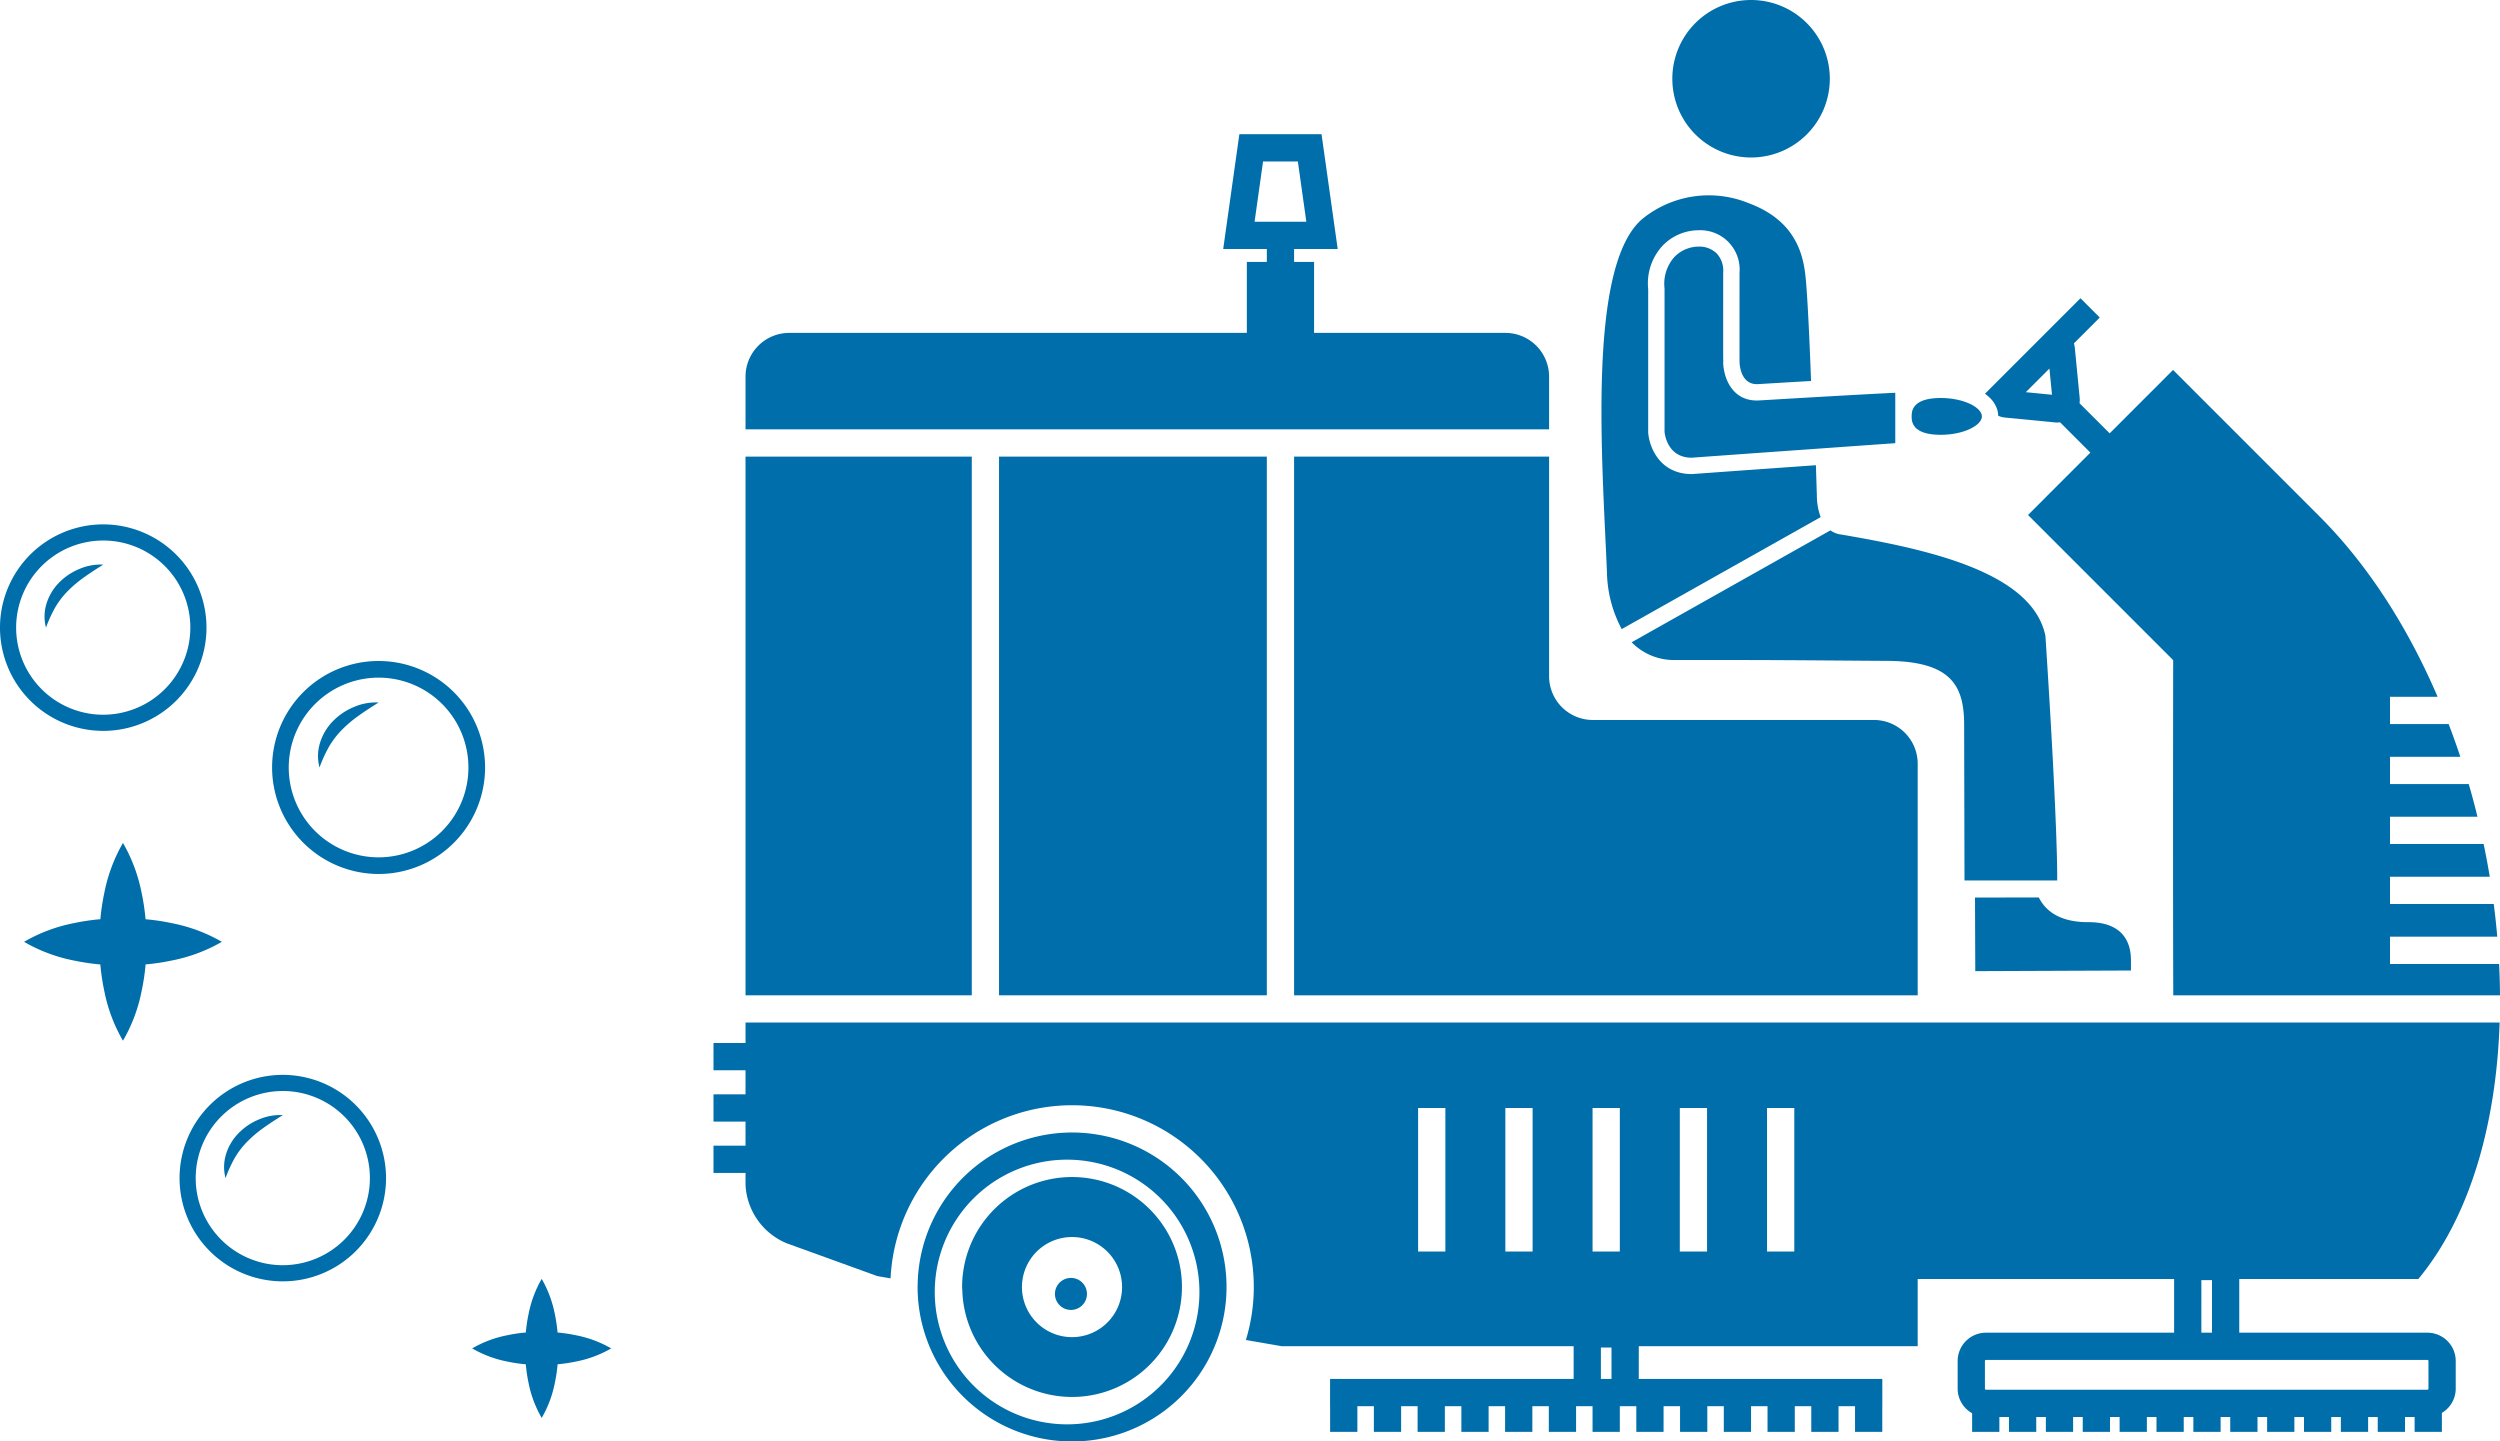
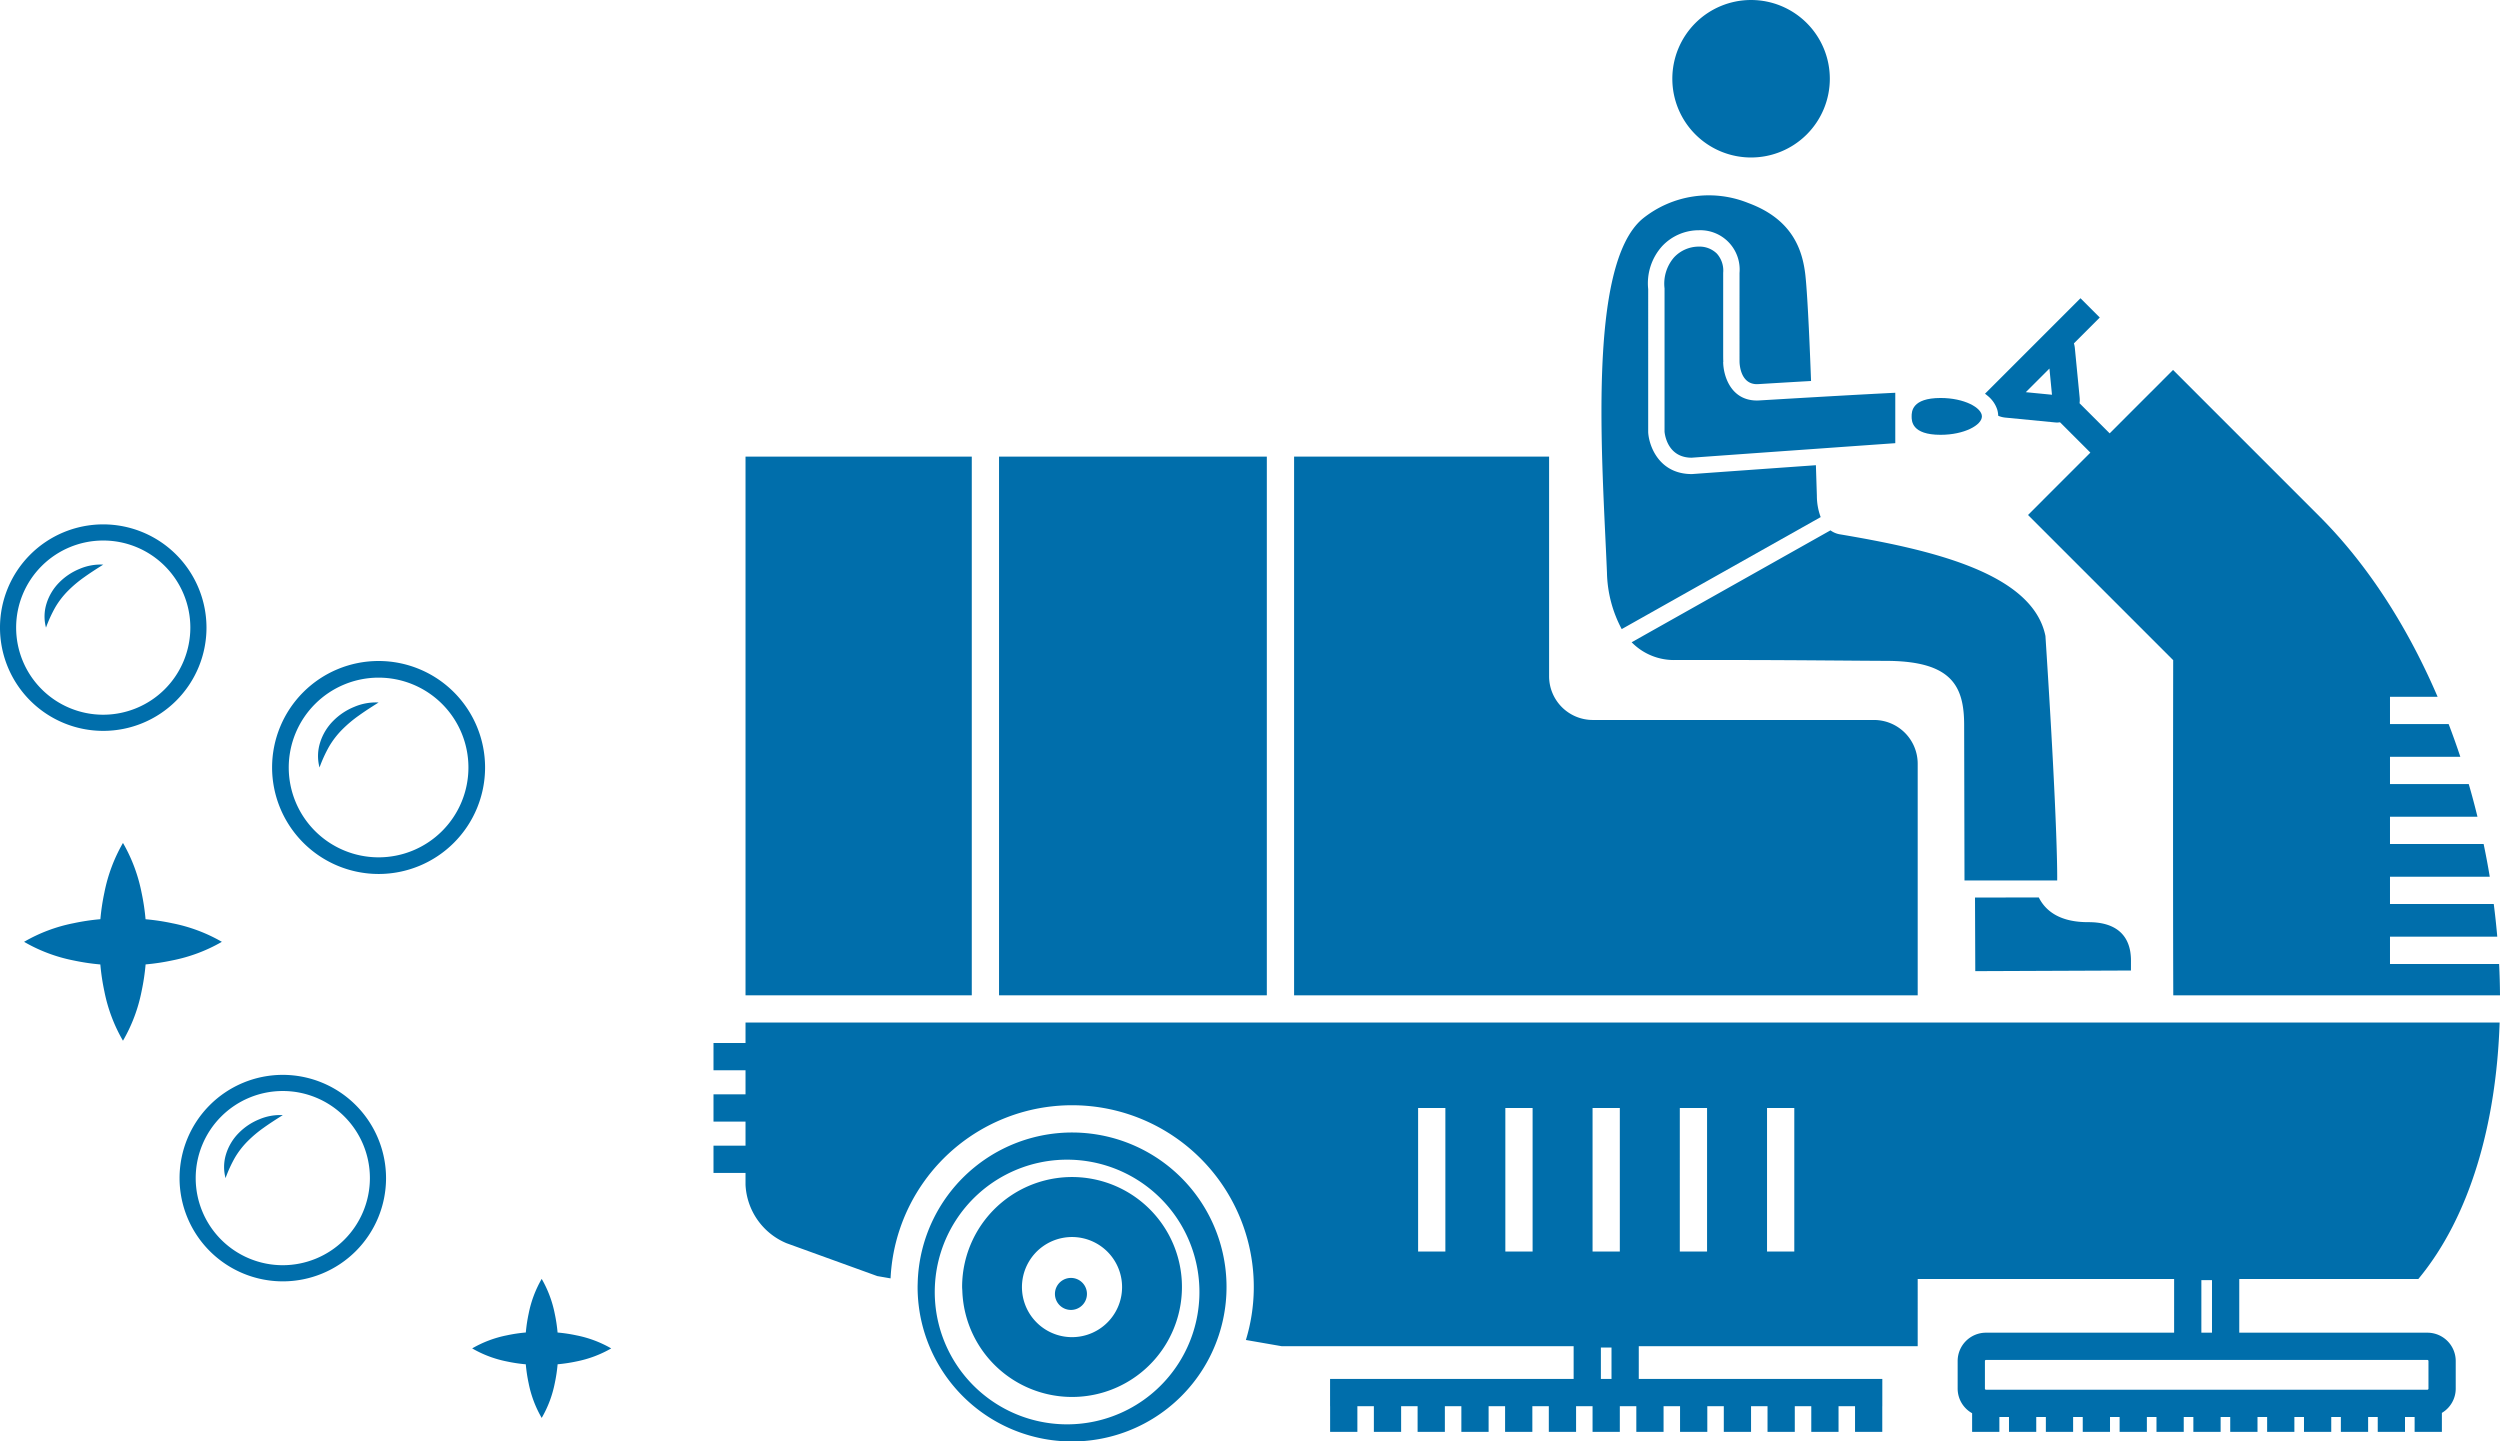
<svg xmlns="http://www.w3.org/2000/svg" viewBox="0 0 514.819 296.837">
  <defs>
    <style>.a{fill:#006eab;}</style>
  </defs>
  <title>Element 76</title>
  <path class="a" d="M108.275,280.948a31.716,31.716,0,0,0,.582,3.882,23.162,23.162,0,0,0,2.694,7.158,23.154,23.154,0,0,0,2.694-7.158,31.755,31.755,0,0,0,.582-3.888,31.909,31.909,0,0,0,3.881-.584,23.385,23.385,0,0,0,7.157-2.685,23.395,23.395,0,0,0-7.157-2.685,31.885,31.885,0,0,0-3.888-.585,31.892,31.892,0,0,0-.585-3.888,23.395,23.395,0,0,0-2.685-7.157,23.394,23.394,0,0,0-2.685,7.157,31.894,31.894,0,0,0-.584,3.881,31.692,31.692,0,0,0-3.888.582,23.15,23.15,0,0,0-7.158,2.694,23.159,23.159,0,0,0,7.158,2.694A31.711,31.711,0,0,0,108.275,280.948Z" />
  <path class="a" d="M29.974,189.297a45.351,45.351,0,0,0-.832-5.531,33.279,33.279,0,0,0-3.819-10.183,33.28,33.28,0,0,0-3.82,10.183,45.279,45.279,0,0,0-.831,5.522,44.994,44.994,0,0,0-5.532.828A32.936,32.936,0,0,0,4.958,193.948a32.949,32.949,0,0,0,10.182,3.833,45.203,45.203,0,0,0,5.523.827,45.136,45.136,0,0,0,.827,5.523,32.937,32.937,0,0,0,3.833,10.182,32.946,32.946,0,0,0,3.832-10.182,45.105,45.105,0,0,0,.828-5.532,45.293,45.293,0,0,0,5.522-.831,33.284,33.284,0,0,0,10.183-3.82,33.284,33.284,0,0,0-10.183-3.82A45.438,45.438,0,0,0,29.974,189.297Z" />
  <path class="a" d="M77.961,179.976a21.929,21.929,0,1,0-21.929-21.929A21.955,21.955,0,0,0,77.961,179.976Zm0-40.43a18.501,18.501,0,1,1-18.501,18.501A18.522,18.522,0,0,1,77.961,139.545Z" />
  <path class="a" d="M67.775,153.724a17.626,17.626,0,0,1,2.699-3.494,25.972,25.972,0,0,1,3.457-2.904c1.26-.905,2.593-1.758,4.03-2.66a11.237,11.237,0,0,0-4.994.89,12.92,12.92,0,0,0-4.323,2.868,10.968,10.968,0,0,0-2.728,4.503,9.178,9.178,0,0,0-.117,5.119A28.145,28.145,0,0,1,67.775,153.724Z" />
  <path class="a" d="M21.26,107.984A21.261,21.261,0,1,0,42.521,129.245,21.285,21.285,0,0,0,21.26,107.984Zm0,39.197a17.936,17.936,0,1,1,17.936-17.936A17.956,17.956,0,0,1,21.26,147.181Z" />
  <path class="a" d="M16.419,117.136A12.533,12.533,0,0,0,12.228,119.916a10.632,10.632,0,0,0-2.644,4.366,8.893,8.893,0,0,0-.113,4.962,27.281,27.281,0,0,1,1.915-4.19,17.122,17.122,0,0,1,2.616-3.387,25.189,25.189,0,0,1,3.352-2.816c1.221-.878,2.514-1.704,3.907-2.578A10.898,10.898,0,0,0,16.419,117.136Z" />
  <path class="a" d="M58.236,221.344A21.261,21.261,0,1,0,79.497,242.605,21.285,21.285,0,0,0,58.236,221.344Zm0,39.197a17.936,17.936,0,1,1,17.936-17.936A17.956,17.956,0,0,1,58.236,260.541Z" />
  <path class="a" d="M53.394,230.496a12.535,12.535,0,0,0-4.191,2.781,10.631,10.631,0,0,0-2.644,4.366,8.893,8.893,0,0,0-.113,4.962,27.282,27.282,0,0,1,1.915-4.19,17.122,17.122,0,0,1,2.616-3.387A25.18,25.18,0,0,1,54.329,232.212c1.222-.878,2.515-1.704,3.907-2.578A10.898,10.898,0,0,0,53.394,230.496Z" />
  <rect class="a" x="153.524" y="94.03" width="46.592" height="110.933" />
  <rect class="a" x="205.73" y="94.03" width="55.144" height="110.933" />
-   <path class="a" d="M319.001,77.535a9.007,9.007,0,0,0-8.98-8.982H270.605V53.933h-4.116V51.281h8.982L272.141,27.636H255.221l-3.331,23.645h8.985V53.933h-4.116V68.553H162.508a9.008,9.008,0,0,0-8.984,8.982v10.883h165.477Zm-60.65-31.871,1.748-12.418H267.264l1.748,12.418Z" />
  <path class="a" d="M394.906,157.245a9.011,9.011,0,0,0-8.984-8.982H327.983a9.006,9.006,0,0,1-8.982-8.977v-45.256H266.489V204.962H394.906Z" />
  <path class="a" d="M447.538,204.962h67.281q-.021-3.207-.182-6.454H492.165V192.892H514.255q-.289-3.36-.722-6.735H492.165v-5.616h20.545q-.557-3.37-1.263-6.734H492.165v-5.613H510.18c-.551-2.256-1.149-4.506-1.797-6.735H492.165v-5.616h14.481q-1.125-3.401-2.403-6.734H492.165v-5.616h9.806c-6.143-14.326-14.407-27.328-24.616-37.444L447.492,76.182,434.437,89.239l-6.203-6.203a4.91,4.91,0,0,0,.027-1.132L427.267,71.67a5.087,5.087,0,0,0-.191-.96l5.324-5.327-3.969-3.968-19.666,19.666c.21.148.403.309.592.467a6.092,6.092,0,0,1,1.929,2.798,4.926,4.926,0,0,1,.201,1.271,4.833,4.833,0,0,0,1.454.377l10.237.993c.166.016.327.025.486.025h.003a5.251,5.251,0,0,0,.546-.055l6.252,6.251-12.839,12.841,29.865,29.867.027-.03C447.467,172.586,447.498,193.733,447.538,204.962ZM422.036,75.893l.523,5.395-5.393-.527Z" />
  <path class="a" d="M241.796,273.38a22.635,22.635,0,1,0-43.669-8.352c0,.264.03.523.041.786a22.614,22.614,0,0,0,43.628,7.566Zm-30.909-5.359a10.309,10.309,0,1,1,9.882,7.335A10.317,10.317,0,0,1,210.887,268.021Z" />
  <path class="a" d="M250.98,274.97a31.804,31.804,0,1,0-62.001-10.746c-.006.268-.019.532-.019.8a31.806,31.806,0,0,0,62.02,9.945Zm-58.468-9.942c0-.065.006-.128.008-.193a27.252,27.252,0,1,1-.008.193Z" />
  <path class="a" d="M220.795,269.741a3.296,3.296,0,1,0-.027.002Z" />
  <path class="a" d="M447.711,274.438H408.959a5.833,5.833,0,0,0-5.824,5.829v5.703a5.806,5.806,0,0,0,2.978,5.051v3.837h5.614v-3.061h1.98v3.061h5.613v-3.061H421.299v3.061h5.613v-3.061h1.983v3.061h5.614v-3.061h1.978v3.061h5.613v-3.061h1.98v3.061h5.613v-3.061h1.981v3.061h5.614v-3.061h1.978v3.061H464.883v-3.061h1.981v3.061h5.611v-3.061h1.98v3.061h5.614v-3.061h1.98v3.061h5.613v-3.061h1.981v3.061h5.613v-3.061h1.981v3.061H502.851v-3.906a5.808,5.808,0,0,0,2.85-4.981v-5.703a5.832,5.832,0,0,0-5.824-5.829h-38.751V263.379h36.879c10.627-12.822,16.041-31.864,16.74-52.804H153.524v4.211h-6.595v5.613h6.595v4.959h-6.595v5.613h6.595v4.959h-6.595v5.613h6.595v2.433a13.742,13.742,0,0,0,8.442,12.034l18.692,6.77,2.735.475a37.42,37.42,0,1,1,73.17,12.684l7.406,1.287H324.055v6.734H273.898v5.61h.01v5.288h5.613v-5.288h3.396v5.288h5.613v-5.288h3.393v5.288h5.614v-5.288h3.398v5.288h5.611v-5.288h3.393v5.288h5.614v-5.288h3.391v5.288h5.614v-5.288h3.394v5.288h5.614v-5.288h3.398v5.288h5.611v-5.288h3.394v5.288h5.614v-5.288h3.396v5.288h5.611v-5.288h3.394v5.288h5.614v-5.288h3.396v5.288h5.613v-5.288h3.396v5.288h5.611v-5.288h.008v-5.61H337.469v-6.734h57.437V263.379h52.806Zm-150.069-16.711h-5.614V228.165h5.614Zm17.963,0h-5.613V228.165H315.605Zm14.061,26.232v-6.467h2.188v6.467Zm-1.713-55.795h5.614v29.562h-5.614Zm23.578,29.562h-5.613V228.165h5.613Zm17.964,0h-5.614V228.165h5.614Zm130.381,22.323a.224.224,0,0,1,.213.216v5.703a.223.223,0,0,1-.213.213H408.959a.22.22,0,0,1-.21-.213v-5.703a.221.221,0,0,1,.21-.216h90.918Zm-46.554-5.613V263.61h2.188v10.828Z" />
  <path class="a" d="M344.379,16.218A16.216,16.216,0,1,0,360.594,0,16.215,16.215,0,0,0,344.379,16.218Z" />
  <path class="a" d="M421.211,130.963c-2.675-13.144-24.131-17.86-42.509-20.962a4.643,4.643,0,0,1-1.76-.786l-40.939,23.046a12.183,12.183,0,0,0,9.018,3.655h13.101c12.272.013,24.051.151,30.832.177,12.902.172,15.509,5.156,15.518,13.164l.071,32.057h19.087S423.877,171.949,421.211,130.963Z" />
  <path class="a" d="M359.989,41.795a21.694,21.694,0,0,0-21.737,3.249c-11.477,9.618-8.278,49.891-7.332,72.908a25.762,25.762,0,0,0,3.035,11.597l40.974-23.065a12.558,12.558,0,0,1-.785-4.383l-.2-6.301c-8.508.603-18.311,1.303-25.434,1.819l-.06.006h-.062c-6.623,0-8.769-5.583-8.977-8.535l-.003-.118V59.534a11.409,11.409,0,0,1,2.877-8.845,10.343,10.343,0,0,1,7.531-3.275,8.104,8.104,0,0,1,8.401,8.786c-.005,16.011,0,18.015.002,18.264V74.504c.008.466.171,4.607,3.586,4.607l.148-.003c4.171-.253,7.815-.469,10.992-.651-.166-4.545-.652-17.045-1.167-21.786C371.194,51.467,369.128,45.155,359.989,41.795Z" />
  <path class="a" d="M348.33,94.255c7.141-.519,16.952-1.219,25.451-1.82,7.327-.524,13.682-.974,16.51-1.172V80.881c-2.457.118-7.727.392-17.181.939-3.178.185-6.83.401-11.008.651l-.298.005c-5.453,0-6.934-5.197-6.953-7.946h.027c-.028-.472-.028-1.186-.028-2.327,0-2.304,0-6.895.002-16.047a5.214,5.214,0,0,0-1.312-3.942,5.099,5.099,0,0,0-3.723-1.43,6.972,6.972,0,0,0-5.071,2.204,8.26,8.26,0,0,0-1.974,6.38l.003.112V88.901C342.843,89.628,343.472,94.219,348.33,94.255Z" />
  <path class="a" d="M408.13,85.749c0-1.792-3.636-3.792-8.505-3.792-5.966,0-5.966,2.856-5.966,3.792,0,.939,0,3.791,5.966,3.791C404.494,89.539,408.13,87.539,408.13,85.749Z" />
  <path class="a" d="M406.764,199.986l32.057-.131s.006-1.359.003-1.91a11.51,11.51,0,0,0-.174-2.168c-.005,0-.003-.006-.003-.006-.771-4.047-3.914-5.899-8.644-5.873-.161,0-.322,0-.478-.006-5.737-.115-8.428-2.572-9.681-5.084l-13.136.022.041,11.079Z" />
</svg>